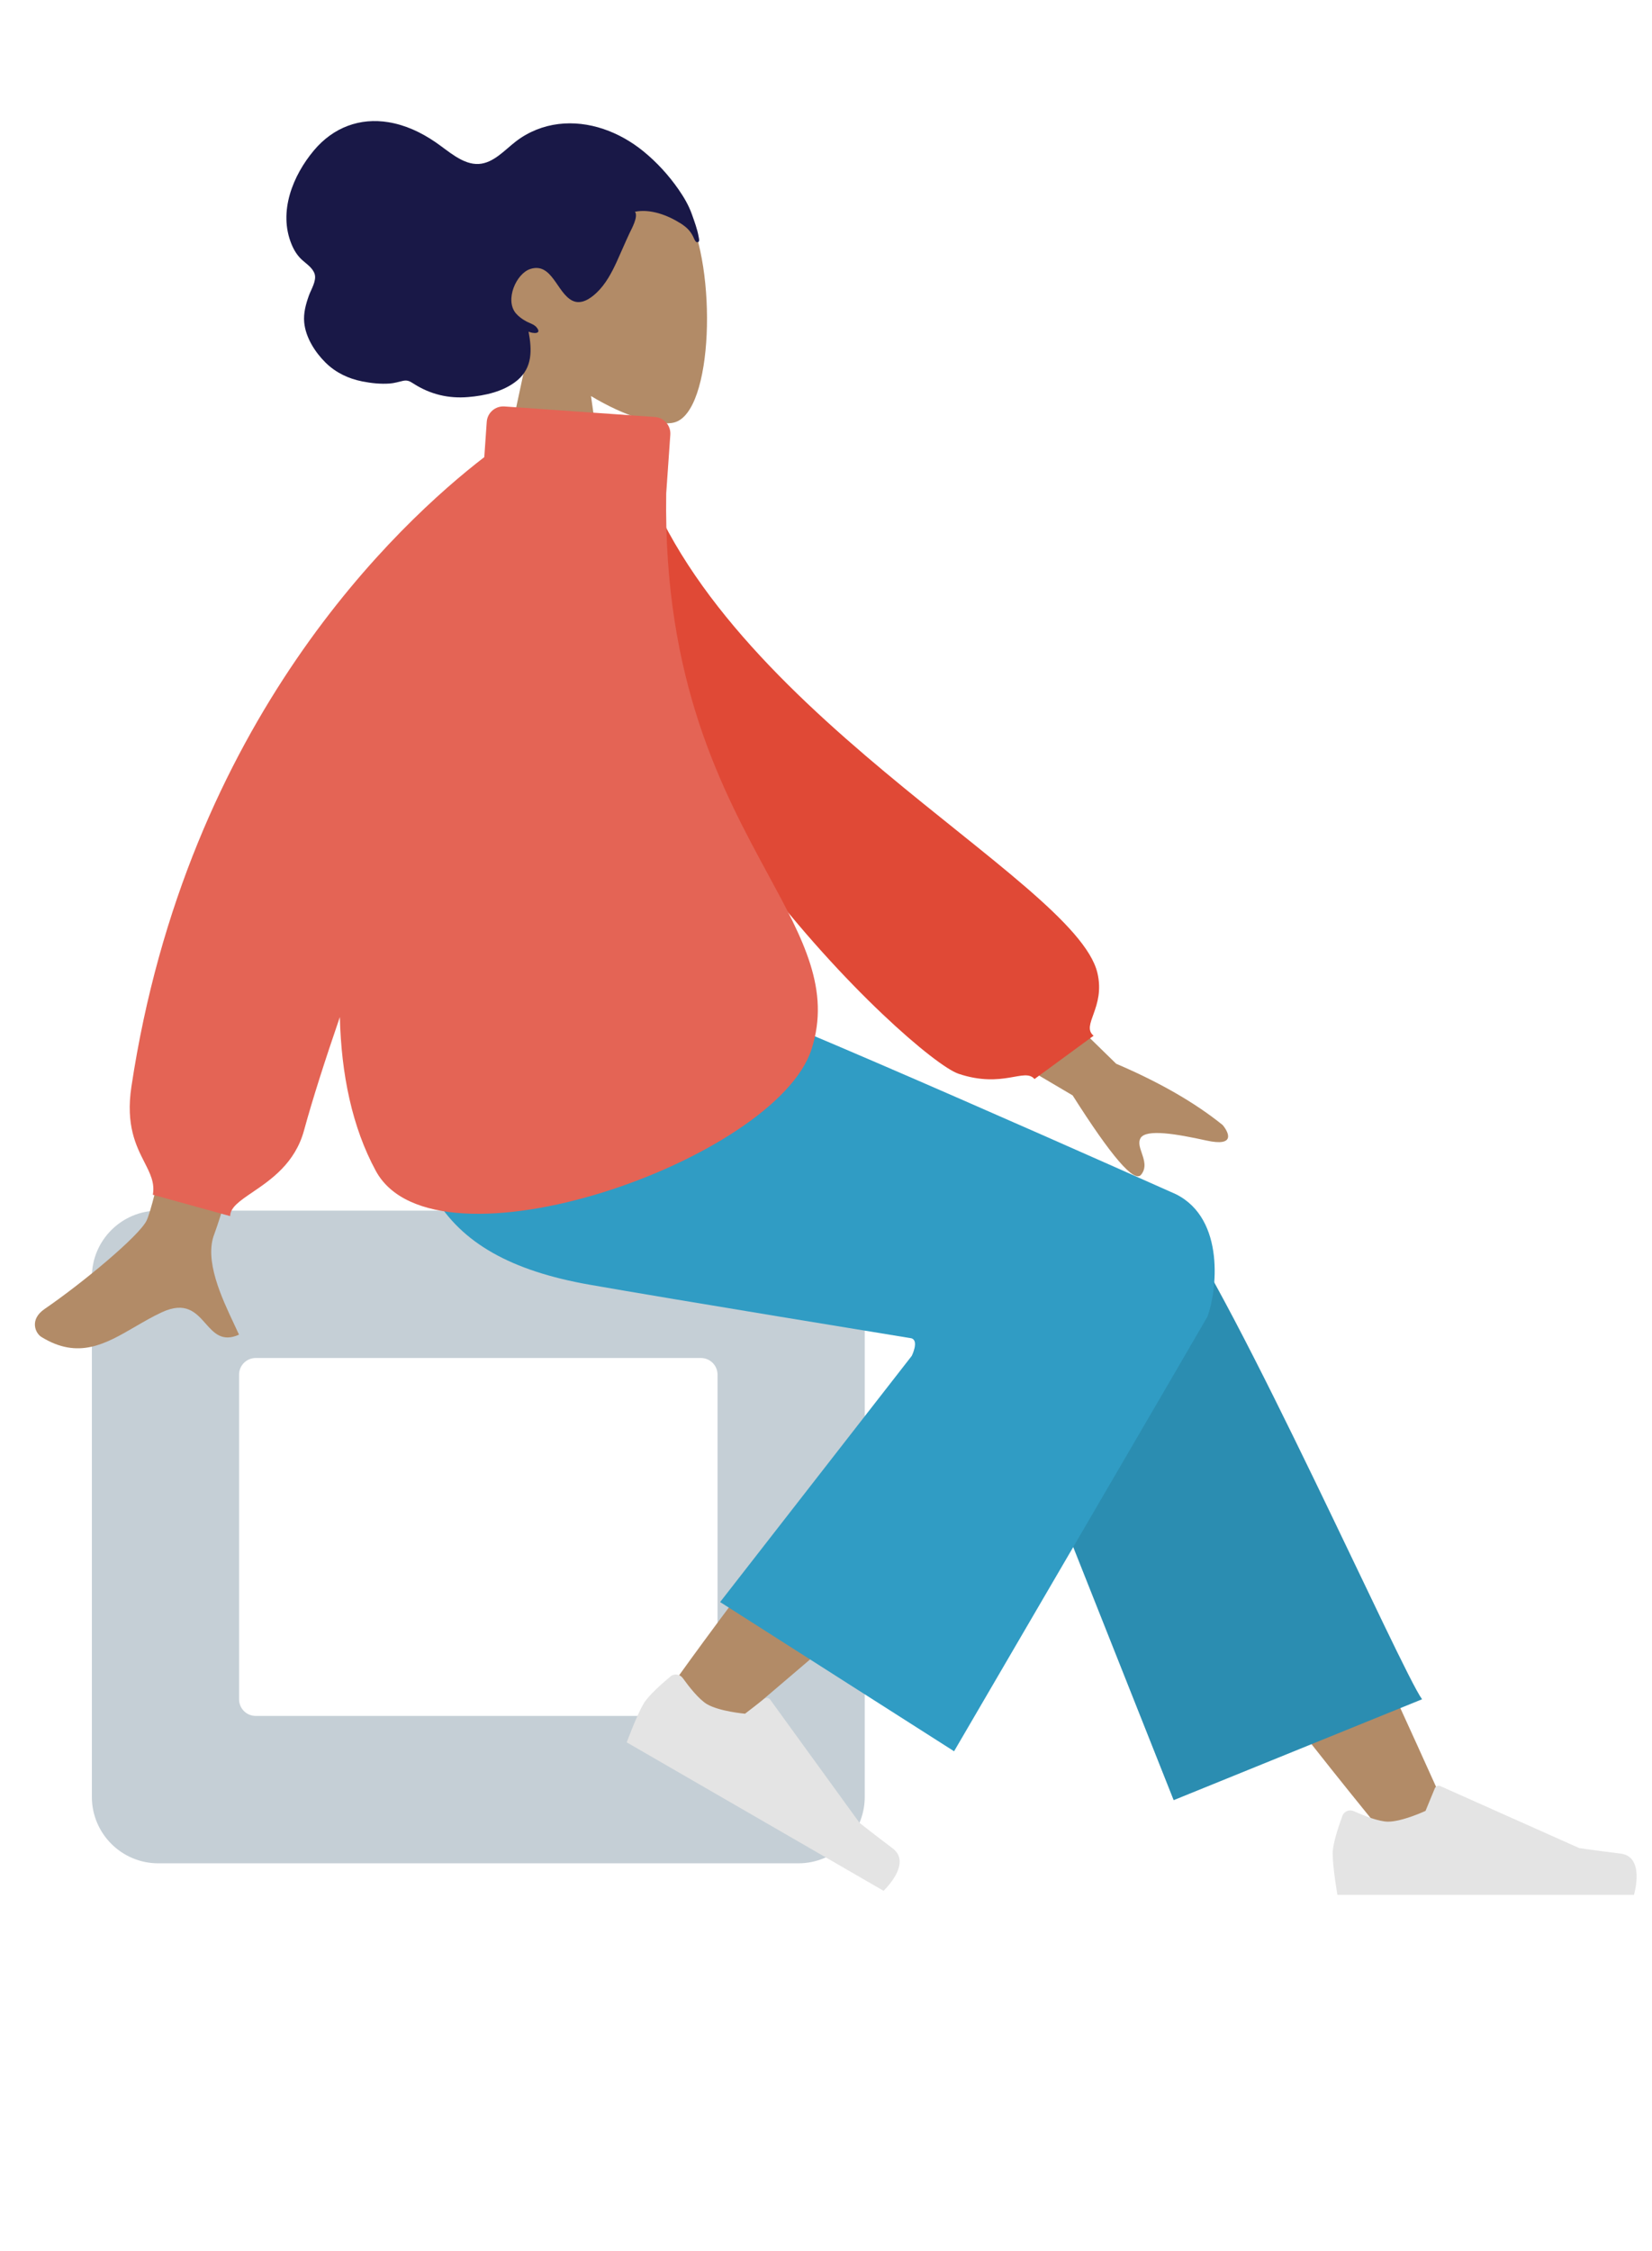
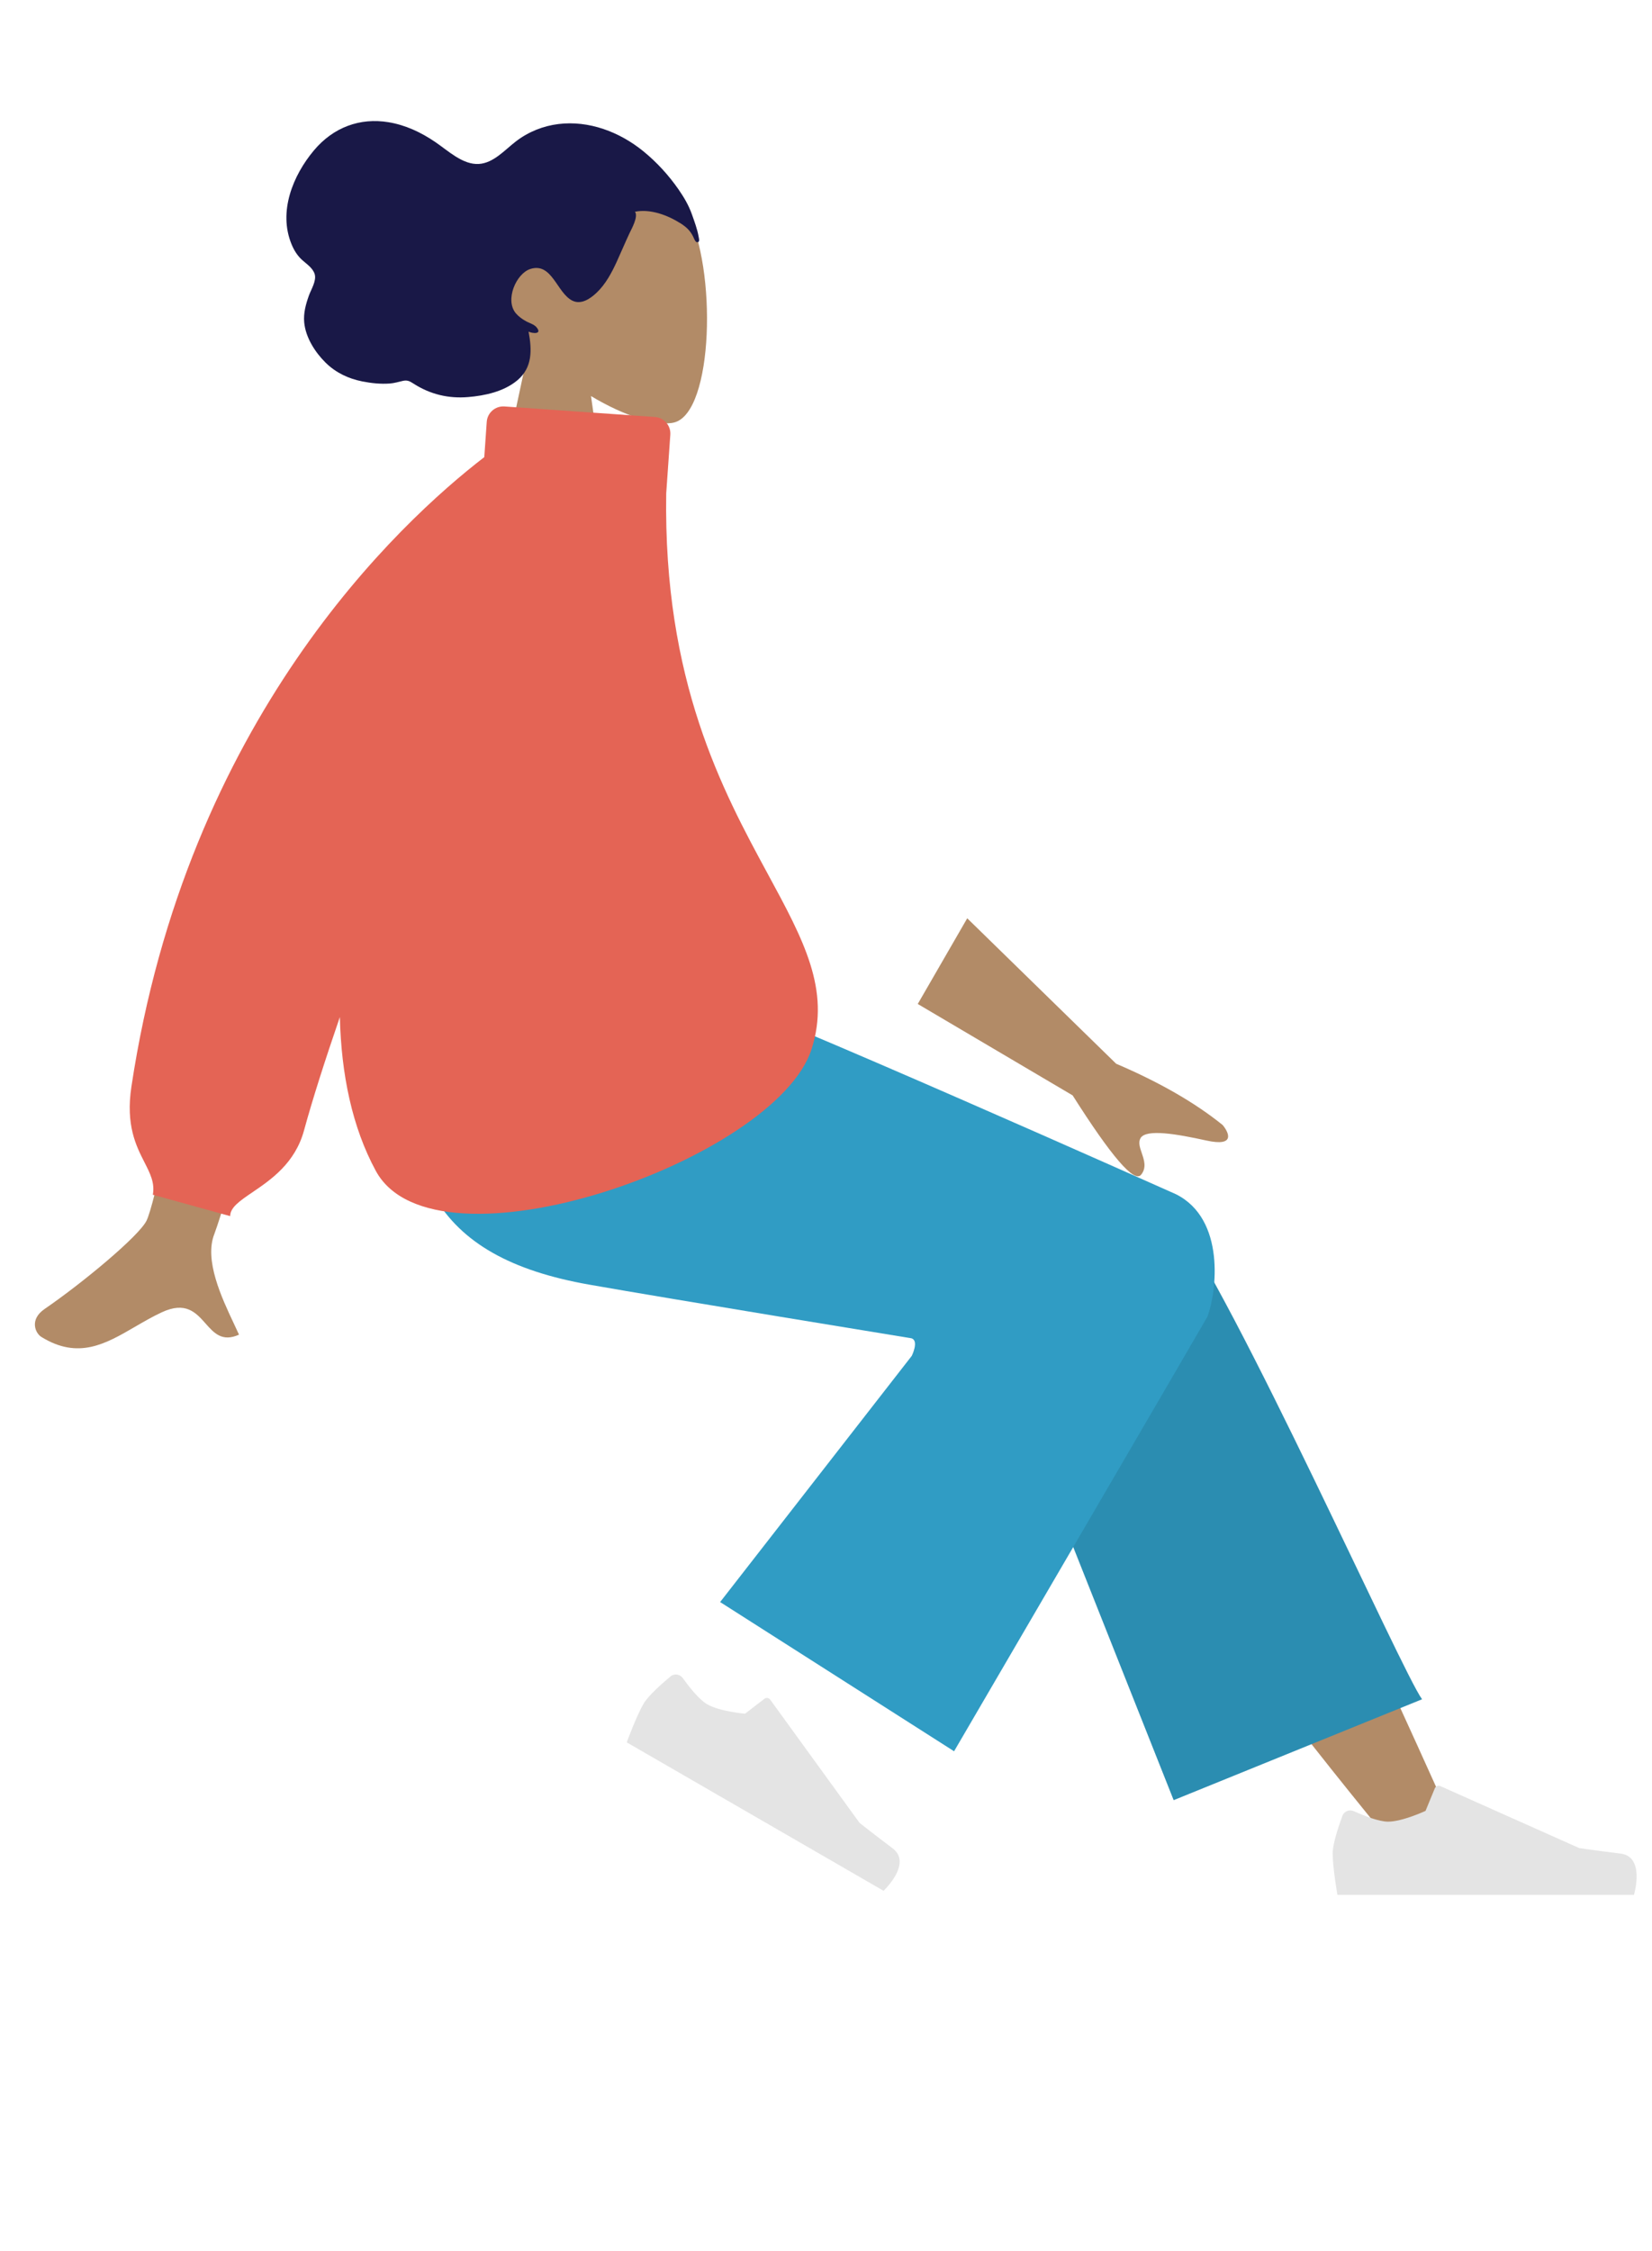
<svg xmlns="http://www.w3.org/2000/svg" width="398" height="542" viewBox="0 0 398 542" fill="none">
  <path fill-rule="evenodd" clip-rule="evenodd" d="M142.385 95.376C150.588 100.324 158.647 102.714 162.43 101.738C171.917 99.291 172.789 64.563 165.449 50.872C158.109 37.181 120.374 31.213 118.472 58.34C117.812 67.754 121.763 76.156 127.599 83.012L117.134 131.826H147.534L142.385 95.376Z" fill="#B28B67" />
  <path fill-rule="evenodd" clip-rule="evenodd" d="M168.318 57.019C168.017 55.245 167.281 53.274 166.687 51.595C165.922 49.431 164.763 47.479 163.488 45.64C161.088 42.177 158.208 39.05 155.029 36.455C149.222 31.715 141.829 28.98 134.559 29.868C130.889 30.317 127.326 31.718 124.293 34.05C121.553 36.157 118.918 39.258 115.37 39.481C111.509 39.723 107.971 36.313 104.874 34.208C101.384 31.834 97.67 30.104 93.59 29.431C86.755 28.305 80.334 30.616 75.624 36.227C70.611 42.199 66.968 50.956 70.259 58.868C70.871 60.339 71.659 61.579 72.788 62.607C73.824 63.549 75.407 64.552 75.827 66.058C76.273 67.658 74.94 69.723 74.423 71.167C73.683 73.237 73.075 75.409 73.291 77.658C73.646 81.351 75.966 84.877 78.415 87.305C80.907 89.775 83.975 91.192 87.251 91.845C89.439 92.281 91.675 92.521 93.898 92.358C95.002 92.276 95.976 91.97 97.046 91.726C98.086 91.488 98.667 91.765 99.549 92.335C103.648 94.987 108.056 96.013 112.789 95.619C116.783 95.286 121.387 94.317 124.646 91.578C128.265 88.537 128.193 84.342 127.341 79.861C128.243 80.308 130.739 80.585 129.248 78.802C128.657 78.095 127.541 77.808 126.783 77.392C125.9 76.909 125.003 76.283 124.318 75.494C121.55 72.308 124.346 65.824 127.824 64.756C132.993 63.168 134.15 70.483 137.84 72.375C139.961 73.463 142.181 71.976 143.77 70.458C145.899 68.424 147.35 65.729 148.603 62.987C149.635 60.729 150.595 58.439 151.647 56.192C152.138 55.143 153.839 52.177 152.985 50.99C156.687 50.252 160.81 51.791 163.998 53.81C165.316 54.645 166.321 55.565 167.024 57.038C167.174 57.354 167.502 58.292 167.914 58.331C168.68 58.402 168.394 57.465 168.318 57.019Z" fill="#191847" />
-   <path fill-rule="evenodd" clip-rule="evenodd" d="M38.134 291.538C29.297 291.538 22.134 298.701 22.134 307.538V432.715C22.134 441.551 29.297 448.715 38.134 448.715H192.334C201.17 448.715 208.334 441.551 208.334 432.715V307.538C208.334 298.701 201.17 291.538 192.334 291.538H38.134ZM61.6 327.029C59.391 327.029 57.6 328.82 57.6 331.029V409.223C57.6 411.432 59.391 413.223 61.6 413.223H168.867C171.076 413.223 172.867 411.432 172.867 409.223V331.029C172.867 328.82 171.076 327.029 168.867 327.029H61.6Z" fill="#C5CFD6" />
  <path fill-rule="evenodd" clip-rule="evenodd" d="M333.935 442.377C308.962 411.859 292.064 389.235 283.242 374.504C268.137 349.281 255.774 326.837 251.873 318.263C242.57 297.819 273.291 288.245 280.244 297.782C290.767 312.215 313.242 357.632 347.667 434.033L333.935 442.377Z" fill="#B28B67" />
-   <path fill-rule="evenodd" clip-rule="evenodd" d="M282.76 433.504L236.283 316.429C226.342 295.086 274.347 281.058 281.652 290.99C298.238 313.539 337.659 402.492 342.6 409.21L282.76 433.504Z" fill="#309CC4" />
+   <path fill-rule="evenodd" clip-rule="evenodd" d="M282.76 433.504L236.283 316.429C226.342 295.086 274.347 281.058 281.652 290.99C298.238 313.539 337.659 402.492 342.6 409.21L282.76 433.504" fill="#309CC4" />
  <path fill-rule="evenodd" clip-rule="evenodd" d="M282.76 433.504L236.283 316.429C226.342 295.086 274.347 281.058 281.652 290.99C298.238 313.539 337.659 402.492 342.6 409.21L282.76 433.504Z" fill="black" fill-opacity="0.1" />
-   <path fill-rule="evenodd" clip-rule="evenodd" d="M158.975 410.025C168.029 396.81 200.959 352.348 218.896 333.952C224.05 328.665 229.079 323.591 233.836 318.863C247.975 304.809 276.13 328.431 262.017 341.232C226.871 373.111 175.591 416.147 171.307 419.985C165.302 425.363 153.285 418.331 158.975 410.025Z" fill="#B28B67" />
  <path fill-rule="evenodd" clip-rule="evenodd" d="M164.5 404.116C163.818 403.164 162.477 402.939 161.576 403.686C159.514 405.397 156.16 408.349 155.005 410.351C153.292 413.32 150.994 419.588 150.994 419.588C154.436 421.576 212.865 455.334 212.865 455.334C212.865 455.334 219.88 448.749 215.051 445.11C210.222 441.472 207.081 438.974 207.081 438.974L185.564 409.308C185.234 408.852 184.592 408.759 184.145 409.103L179.49 412.69C179.49 412.69 173.384 412.157 170.377 410.419C168.399 409.276 165.947 406.133 164.5 404.116Z" fill="#E4E4E4" />
  <path fill-rule="evenodd" clip-rule="evenodd" d="M326.175 436.164C325.108 435.681 323.834 436.156 323.427 437.255C322.496 439.768 321.066 444.002 321.066 446.314C321.066 449.742 322.208 456.32 322.208 456.32C326.183 456.32 393.65 456.32 393.65 456.32C393.65 456.32 396.435 447.107 390.435 446.373C384.435 445.638 380.467 445.046 380.467 445.046L347.011 430.121C346.496 429.891 345.894 430.132 345.679 430.653L343.44 436.088C343.44 436.088 337.885 438.682 334.413 438.682C332.129 438.682 328.435 437.187 326.175 436.164Z" fill="#E4E4E4" />
  <path fill-rule="evenodd" clip-rule="evenodd" d="M219.559 322.276C219.559 322.276 161.615 312.83 141.935 309.357C104.539 302.759 93.634 282.621 100.082 238.684L168.983 238.684C182.66 242.636 283.279 287.573 283.279 287.573C295.348 293.568 293.1 311.245 290.894 317.069C290.759 317.425 229.857 421.732 229.857 421.732L173.493 385.8L219.664 326.51C219.664 326.51 221.493 322.824 219.559 322.276Z" fill="#309CC4" />
  <path fill-rule="evenodd" clip-rule="evenodd" d="M35.304 293.957C39.016 286.421 57.562 189.436 57.562 189.436L85.299 189.54C85.299 189.54 53.611 292.276 51.657 297.122C49.118 303.417 53.43 312.563 56.354 318.765C56.806 319.724 57.225 320.613 57.581 321.41C53.524 323.227 51.575 321.031 49.521 318.716C47.2 316.102 44.745 313.335 38.965 316.026C36.732 317.066 34.618 318.295 32.554 319.496C25.423 323.644 18.872 327.455 9.96 321.952C8.547 321.08 6.998 317.795 10.739 315.228C20.059 308.833 33.489 297.641 35.304 293.957ZM268.907 256.167L233.025 221.138L221.107 241.774L258.42 263.788C267.775 278.536 273.27 284.909 274.904 282.905C276.282 281.216 275.65 279.364 275.069 277.659C274.616 276.331 274.193 275.091 274.773 274.085C276.099 271.789 283.591 273.104 290.646 274.656C297.702 276.208 296.069 272.74 294.57 270.93C287.901 265.544 279.347 260.624 268.907 256.167Z" fill="#B28B67" />
-   <path fill-rule="evenodd" clip-rule="evenodd" d="M142.08 110.698L153.033 108.818C170.287 169.853 258.939 211.457 264.382 234.274C266.378 242.641 260.36 246.871 263.468 249.42L249.231 259.849C246.821 257.034 241.676 262.183 230.932 258.581C220.188 254.98 142.08 182.969 142.08 110.698Z" fill="#E04936" />
  <path fill-rule="evenodd" clip-rule="evenodd" d="M121.535 97.881C119.332 97.727 117.42 99.388 117.266 101.592L116.673 110.085C96.06 125.959 44.97 173.393 31.657 261.696C30.259 270.971 32.788 275.94 34.809 279.909C36.191 282.625 37.335 284.873 36.822 287.713L55.454 292.86C55.454 290.763 57.802 289.168 60.832 287.11C65.237 284.117 71.083 280.146 73.244 272.23C75.293 264.726 78.293 255.354 81.877 244.929C82.216 258.736 84.833 271.435 90.533 281.952C104.754 308.192 186.937 279.416 195.523 252.647C200.105 238.363 193.604 226.371 185.006 210.51C174.091 190.377 159.798 164.011 160.504 118.813L161.492 104.687C161.646 102.483 159.984 100.571 157.78 100.417L121.535 97.881Z" fill="#E46455" />
</svg>